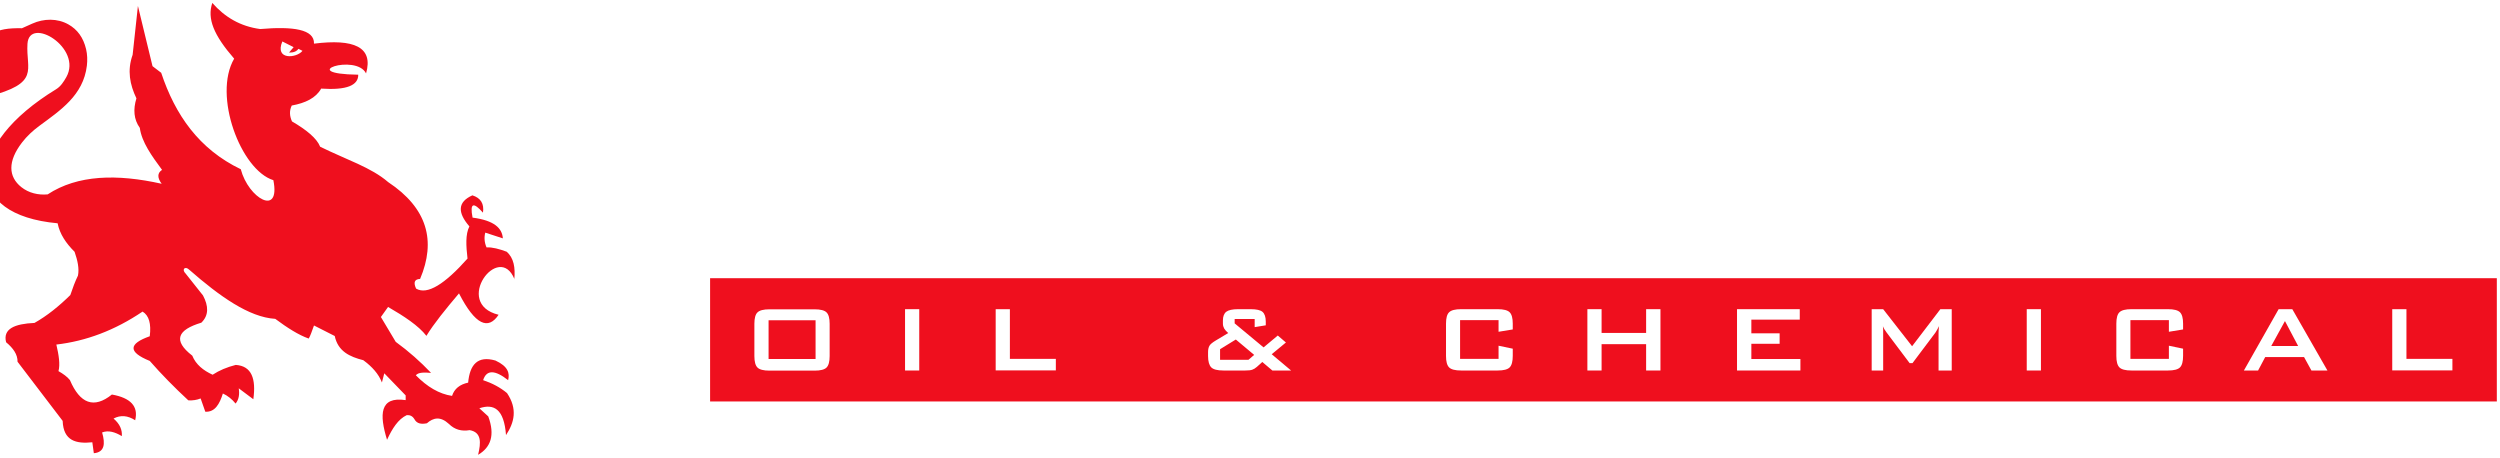
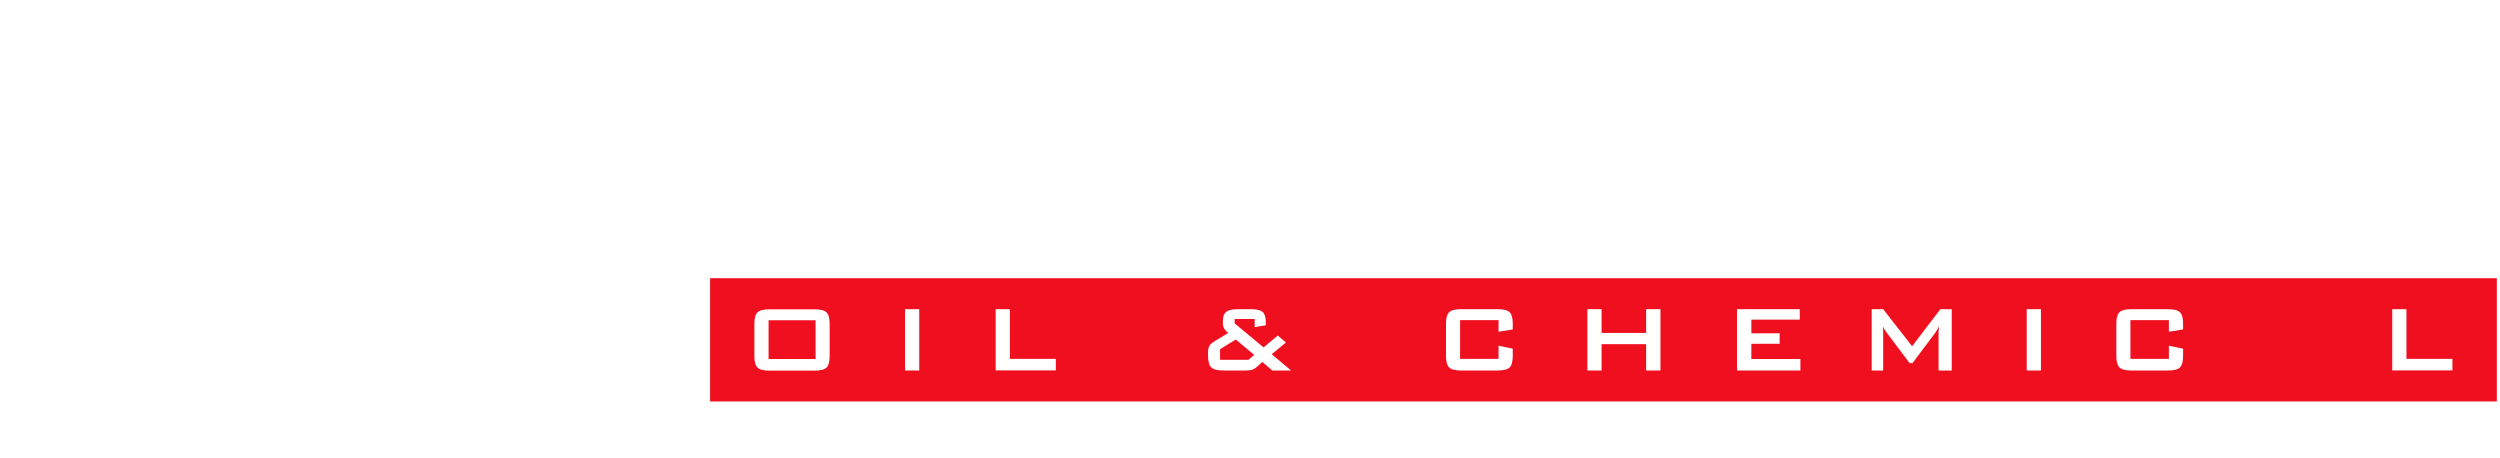
<svg xmlns="http://www.w3.org/2000/svg" width="213" height="39" viewBox="0 0 213 39" fill="none">
  <g filter="url(#filter0_i_162_8889)">
-     <path d="M44.918 23.785C45.012 22.819 44.884 21.983 44.266 21.445C43.641 21.214 43.049 21.051 42.552 21.078C42.37 20.656 42.337 20.235 42.444 19.82L43.943 20.309C43.883 19.446 43.224 18.786 41.362 18.541C41.107 17.228 41.47 17.235 42.249 18.119C42.364 17.351 42.054 16.868 41.349 16.643C40.078 17.208 40.072 18.112 41.093 19.289C40.744 19.956 40.811 20.969 40.932 22.03C39.003 24.2 37.504 25.159 36.55 24.588C36.294 24.03 36.442 23.785 36.892 23.765C38.264 20.527 37.524 17.738 34.17 15.514C32.725 14.262 30.622 13.609 28.377 12.501C28.088 11.773 27.201 11.059 25.977 10.344C25.762 9.868 25.749 9.419 25.957 8.991C27.12 8.78 28.014 8.351 28.464 7.549C30.662 7.698 31.63 7.263 31.623 6.365C26.192 6.29 31.448 4.542 32.288 6.256C32.941 3.984 31.227 3.297 27.852 3.719C27.9 2.488 26.051 2.236 23.269 2.474C21.588 2.25 20.258 1.468 19.189 0.25C18.732 1.583 19.31 2.998 21.051 4.998C19.223 8.127 21.608 14.487 24.391 15.351C25.016 18.493 22.267 16.902 21.615 14.419C18.046 12.705 16.023 9.78 14.834 6.202L14.094 5.637L12.851 0.508L12.4 4.671C11.923 6.005 12.165 7.215 12.723 8.379C12.434 9.324 12.495 10.174 13.012 10.895C13.173 12.106 14.034 13.29 14.907 14.473C14.491 14.745 14.497 15.147 14.874 15.657C11.063 14.806 7.716 14.888 5.162 16.561C4.362 16.636 3.549 16.446 2.917 15.943C1.801 15.051 1.747 13.739 2.977 12.14C3.394 11.596 3.898 11.133 4.449 10.725C6.244 9.399 8.2 8.12 8.502 5.596C8.556 5.127 8.542 4.644 8.435 4.188C8.2 3.195 7.689 2.508 6.929 2.08C5.988 1.549 4.832 1.57 3.851 2.012L2.971 2.406C0.766 2.359 -0.773 2.842 0.41 5.44L0.047 8.236C4.597 7.073 3.293 5.971 3.441 3.726C3.596 1.332 8.159 4.08 6.748 6.576C6.519 6.977 6.271 7.365 5.881 7.603C-1.922 12.371 -1.983 18.303 6.009 19.024C6.19 19.942 6.728 20.731 7.454 21.452C7.709 22.187 7.864 22.881 7.743 23.479C7.501 23.976 7.292 24.54 7.091 25.139C6.123 26.091 5.115 26.907 4.039 27.513C2.345 27.588 1.331 28.016 1.62 29.159C2.224 29.662 2.608 30.2 2.594 30.819L6.439 35.859C6.499 37.566 7.588 37.825 8.966 37.682L9.094 38.614C10.001 38.532 10.088 37.832 9.799 36.845C10.337 36.635 10.902 36.811 11.48 37.158C11.52 36.635 11.325 36.131 10.774 35.662C11.372 35.342 11.984 35.397 12.616 35.805C12.911 34.621 12.232 33.9 10.633 33.614C9.094 34.852 7.911 34.383 7.057 32.383C6.829 32.097 6.486 31.853 6.082 31.621C6.237 31.057 6.109 30.241 5.901 29.356C8.421 29.064 10.875 28.152 13.247 26.547C13.798 26.88 13.993 27.588 13.859 28.649C12.051 29.288 11.984 29.989 13.859 30.751C14.86 31.893 15.956 33.009 17.146 34.111C17.529 34.131 17.878 34.077 18.194 33.948L18.591 35.077C19.411 35.131 19.807 34.424 20.09 33.526C20.5 33.716 20.862 34.002 21.172 34.383C21.454 34.043 21.521 33.594 21.441 33.084L22.684 34.016C22.926 32.281 22.549 31.179 21.185 31.091C20.439 31.281 19.787 31.553 19.216 31.927C18.409 31.56 17.784 31.05 17.482 30.302C15.795 28.996 16.238 28.098 18.255 27.492C18.9 26.867 18.873 26.078 18.396 25.173L16.917 23.309C16.554 22.962 16.857 22.629 17.226 22.983C19.807 25.241 22.314 27.03 24.552 27.166C25.574 27.928 26.549 28.547 27.402 28.846C27.53 28.649 27.671 28.234 27.852 27.731L29.62 28.628C29.896 29.941 30.904 30.397 32.053 30.689C32.806 31.241 33.364 31.866 33.639 32.587L33.841 31.805L35.663 33.689V34.09C33.431 33.757 33.418 35.328 34.076 37.471C34.513 36.519 35.024 35.709 35.757 35.369C36.026 35.349 36.247 35.444 36.409 35.716C36.624 36.118 37.02 36.152 37.471 36.063C38.022 35.58 38.62 35.451 39.346 36.118C39.843 36.614 40.441 36.764 41.114 36.648C42.135 36.825 42.088 37.716 41.833 38.75C42.915 38.117 43.291 37.077 42.7 35.478L41.94 34.784C43.163 34.376 44.044 34.818 44.212 37.07C44.924 35.995 45.207 34.846 44.299 33.492C43.721 33.009 43.036 32.648 42.263 32.39C42.552 31.485 43.271 31.506 44.393 32.39C44.541 31.791 44.393 31.22 43.311 30.717C41.786 30.281 41.127 31.07 40.986 32.601C40.28 32.751 39.81 33.118 39.615 33.73C38.519 33.567 37.498 32.961 36.53 31.975C36.738 31.71 37.262 31.723 37.827 31.771C36.926 30.819 35.925 29.934 34.816 29.125L33.552 27.009L34.164 26.152C35.528 26.942 36.765 27.751 37.43 28.615C38.049 27.595 39.07 26.336 40.206 24.996C41.597 27.703 42.7 28.139 43.58 26.819C39.648 25.86 43.634 20.547 44.931 23.785H44.918ZM25.151 3.529L26.118 4.018L25.729 4.474C25.729 4.474 26.273 4.535 26.528 4.161L26.871 4.331C26.387 4.957 24.472 5.154 25.157 3.529H25.151Z" fill="#EF0F1E" />
-   </g>
+     </g>
  <g clip-path="url(#clip0_162_8889)">
    <path d="M60.5 19.434V4.65H63.965V19.434H60.5Z" fill="white" />
    <path d="M71.555 19.434V4.65H74.36L81.378 13.593L88.253 4.65H91.036V19.434H87.824V10.304C87.824 10.128 87.835 9.908 87.857 9.633C87.879 9.358 87.912 9.061 87.945 8.72C87.758 9.105 87.593 9.413 87.45 9.666C87.307 9.908 87.186 10.117 87.065 10.271L81.466 17.652H80.773L75.163 10.238C74.954 9.963 74.778 9.699 74.635 9.446C74.492 9.204 74.371 8.962 74.272 8.731C74.305 9.039 74.316 9.314 74.338 9.567C74.349 9.82 74.36 10.062 74.36 10.293V19.423H71.555V19.434Z" fill="white" />
    <path d="M98.318 19.434V4.65H111.067C112.255 4.65 113.113 4.881 113.641 5.332C114.169 5.783 114.433 6.509 114.433 7.521V10.821C114.433 11.822 114.169 12.548 113.641 12.999C113.113 13.45 112.255 13.681 111.067 13.681H101.728V19.445H98.318V19.434ZM109.527 7.213H101.728V11.129H109.527C110.132 11.129 110.539 11.041 110.759 10.865C110.979 10.689 111.089 10.392 111.089 9.952V8.368C111.089 7.939 110.979 7.642 110.759 7.466C110.539 7.29 110.132 7.202 109.527 7.202V7.213Z" fill="white" />
    <path d="M119.779 19.434V4.65H135.036V7.169H123.244V10.469H130.13V12.988H123.244V16.651H135.168V19.434H119.768H119.779Z" fill="white" />
    <path d="M141.581 19.434V4.65H154.33C155.518 4.65 156.376 4.881 156.904 5.332C157.432 5.783 157.696 6.509 157.696 7.521V10.986C157.696 11.987 157.432 12.713 156.904 13.164C156.376 13.626 155.518 13.846 154.33 13.846H152.383L159.269 19.423H154.297L148.291 13.846H145.002V19.423H141.592L141.581 19.434ZM152.79 7.213H144.991V11.327H152.79C153.395 11.327 153.802 11.239 154.022 11.063C154.242 10.887 154.352 10.59 154.352 10.15V8.379C154.352 7.95 154.242 7.653 154.022 7.477C153.802 7.301 153.395 7.213 152.79 7.213Z" fill="white" />
    <path d="M164.725 19.434V4.65H168.19V19.434H164.725Z" fill="white" />
-     <path d="M172.964 19.434L181.401 4.65H184.745L193.292 19.434H189.398L187.605 16.2H178.156L176.418 19.434H172.964ZM179.63 13.527H186.164L182.952 7.51L179.641 13.527H179.63Z" fill="white" />
    <path d="M198.077 19.434V4.65H201.542V16.651H212.718V19.434H198.066H198.077Z" fill="white" />
    <path d="M212.729 23.702H60.5V34.207H212.729V23.702Z" fill="#EF0F1E" />
    <path d="M64.273 27.585C64.273 27.112 64.361 26.782 64.537 26.617C64.713 26.441 65.054 26.353 65.56 26.353H69.399C69.905 26.353 70.246 26.441 70.422 26.617C70.598 26.793 70.686 27.112 70.686 27.585V30.335C70.686 30.808 70.598 31.138 70.422 31.314C70.246 31.49 69.905 31.578 69.399 31.578H65.56C65.054 31.578 64.713 31.49 64.537 31.314C64.361 31.138 64.273 30.819 64.273 30.335V27.585ZM65.483 30.588H69.487V27.288H65.483V30.588Z" fill="white" />
    <path d="M77.11 31.567V26.342H78.32V31.567H77.11Z" fill="white" />
    <path d="M84.832 31.567V26.342H86.042V30.577H89.958V31.556H84.821L84.832 31.567Z" fill="white" />
    <path d="M104.236 31.567C103.73 31.567 103.378 31.479 103.202 31.303C103.026 31.127 102.927 30.808 102.927 30.335V29.994C102.927 29.763 102.971 29.587 103.048 29.455C103.125 29.323 103.301 29.18 103.576 29.015L104.643 28.377C104.489 28.245 104.379 28.113 104.302 27.992C104.236 27.871 104.192 27.728 104.192 27.585V27.299C104.192 26.958 104.291 26.705 104.478 26.562C104.665 26.419 105.006 26.342 105.49 26.342H106.546C107.052 26.342 107.393 26.419 107.569 26.573C107.745 26.727 107.844 27.002 107.844 27.398V27.717L106.898 27.871V27.178H105.193V27.552L107.657 29.598L108.867 28.586L109.56 29.18L108.35 30.181L110 31.567H108.405L107.547 30.841L107.085 31.259C106.942 31.38 106.821 31.457 106.689 31.501C106.568 31.545 106.37 31.567 106.095 31.567H104.236ZM103.95 30.654H106.37L106.854 30.236L105.292 28.927L103.95 29.752V30.643V30.654Z" fill="white" />
    <path d="M127.677 27.277H124.399V30.577H127.677V29.455L128.887 29.708V30.324C128.887 30.797 128.799 31.127 128.623 31.303C128.447 31.479 128.106 31.567 127.6 31.567H124.487C123.981 31.567 123.64 31.479 123.464 31.303C123.288 31.127 123.2 30.808 123.2 30.324V27.574C123.2 27.101 123.288 26.771 123.464 26.606C123.64 26.43 123.981 26.342 124.487 26.342H127.6C128.106 26.342 128.447 26.43 128.623 26.606C128.799 26.782 128.887 27.101 128.887 27.574V28.069L127.677 28.267V27.277Z" fill="white" />
    <path d="M135.245 31.567V26.342H136.455V28.366H140.25V26.342H141.471V31.567H140.25V29.323H136.455V31.567H135.245Z" fill="white" />
    <path d="M147.994 31.567V26.342H153.34V27.233H149.215V28.399H151.624V29.29H149.215V30.588H153.395V31.567H148.005H147.994Z" fill="white" />
    <path d="M159.467 31.567V26.342H160.446L162.91 29.499L165.319 26.342H166.287V31.567H165.165V28.344C165.165 28.278 165.165 28.201 165.176 28.102C165.176 28.003 165.198 27.904 165.209 27.783C165.143 27.915 165.088 28.025 165.033 28.113C164.989 28.201 164.934 28.267 164.901 28.333L162.943 30.94H162.701L160.732 28.322C160.655 28.223 160.6 28.135 160.545 28.047C160.49 27.959 160.457 27.871 160.424 27.794C160.424 27.904 160.446 28.003 160.446 28.091C160.446 28.179 160.446 28.267 160.446 28.344V31.567H159.467Z" fill="white" />
    <path d="M172.678 31.567V26.342H173.888V31.567H172.678Z" fill="white" />
    <path d="M184.789 27.277H181.511V30.577H184.789V29.455L185.999 29.708V30.324C185.999 30.797 185.911 31.127 185.735 31.303C185.559 31.479 185.218 31.567 184.712 31.567H181.599C181.093 31.567 180.752 31.479 180.576 31.303C180.4 31.127 180.312 30.808 180.312 30.324V27.574C180.312 27.101 180.4 26.771 180.576 26.606C180.752 26.43 181.093 26.342 181.599 26.342H184.712C185.218 26.342 185.559 26.43 185.735 26.606C185.911 26.782 185.999 27.101 185.999 27.574V28.069L184.789 28.267V27.277Z" fill="white" />
-     <path d="M191.18 31.567L194.139 26.342H195.305L198.297 31.567H196.933L196.306 30.423H192.995L192.39 31.567H191.18ZM193.512 29.477H195.8L194.678 27.354L193.512 29.477Z" fill="white" />
    <path d="M203.819 31.567V26.342H205.029V30.577H208.945V31.556H203.808L203.819 31.567Z" fill="white" />
  </g>
  <defs>
    <filter id="filter0_i_162_8889" x="-1.1" y="0.25" width="46.045" height="38.5" filterUnits="userSpaceOnUse" color-interpolation-filters="sRGB">
      <feFlood flood-opacity="0" result="BackgroundImageFix" />
      <feBlend mode="normal" in="SourceGraphic" in2="BackgroundImageFix" result="shape" />
      <feColorMatrix in="SourceAlpha" type="matrix" values="0 0 0 0 0 0 0 0 0 0 0 0 0 0 0 0 0 0 127 0" result="hardAlpha" />
      <feOffset dx="-1.1" />
      <feGaussianBlur stdDeviation="0.55" />
      <feComposite in2="hardAlpha" operator="arithmetic" k2="-1" k3="1" />
      <feColorMatrix type="matrix" values="0 0 0 0 0 0 0 0 0 0 0 0 0 0 0 0 0 0 0.25 0" />
      <feBlend mode="normal" in2="shape" result="effect1_innerShadow_162_8889" />
    </filter>
    <clipPath id="clip0_162_8889">
      <rect width="152.229" height="29.557" fill="white" transform="translate(60.5 4.65)" />
    </clipPath>
  </defs>
</svg>